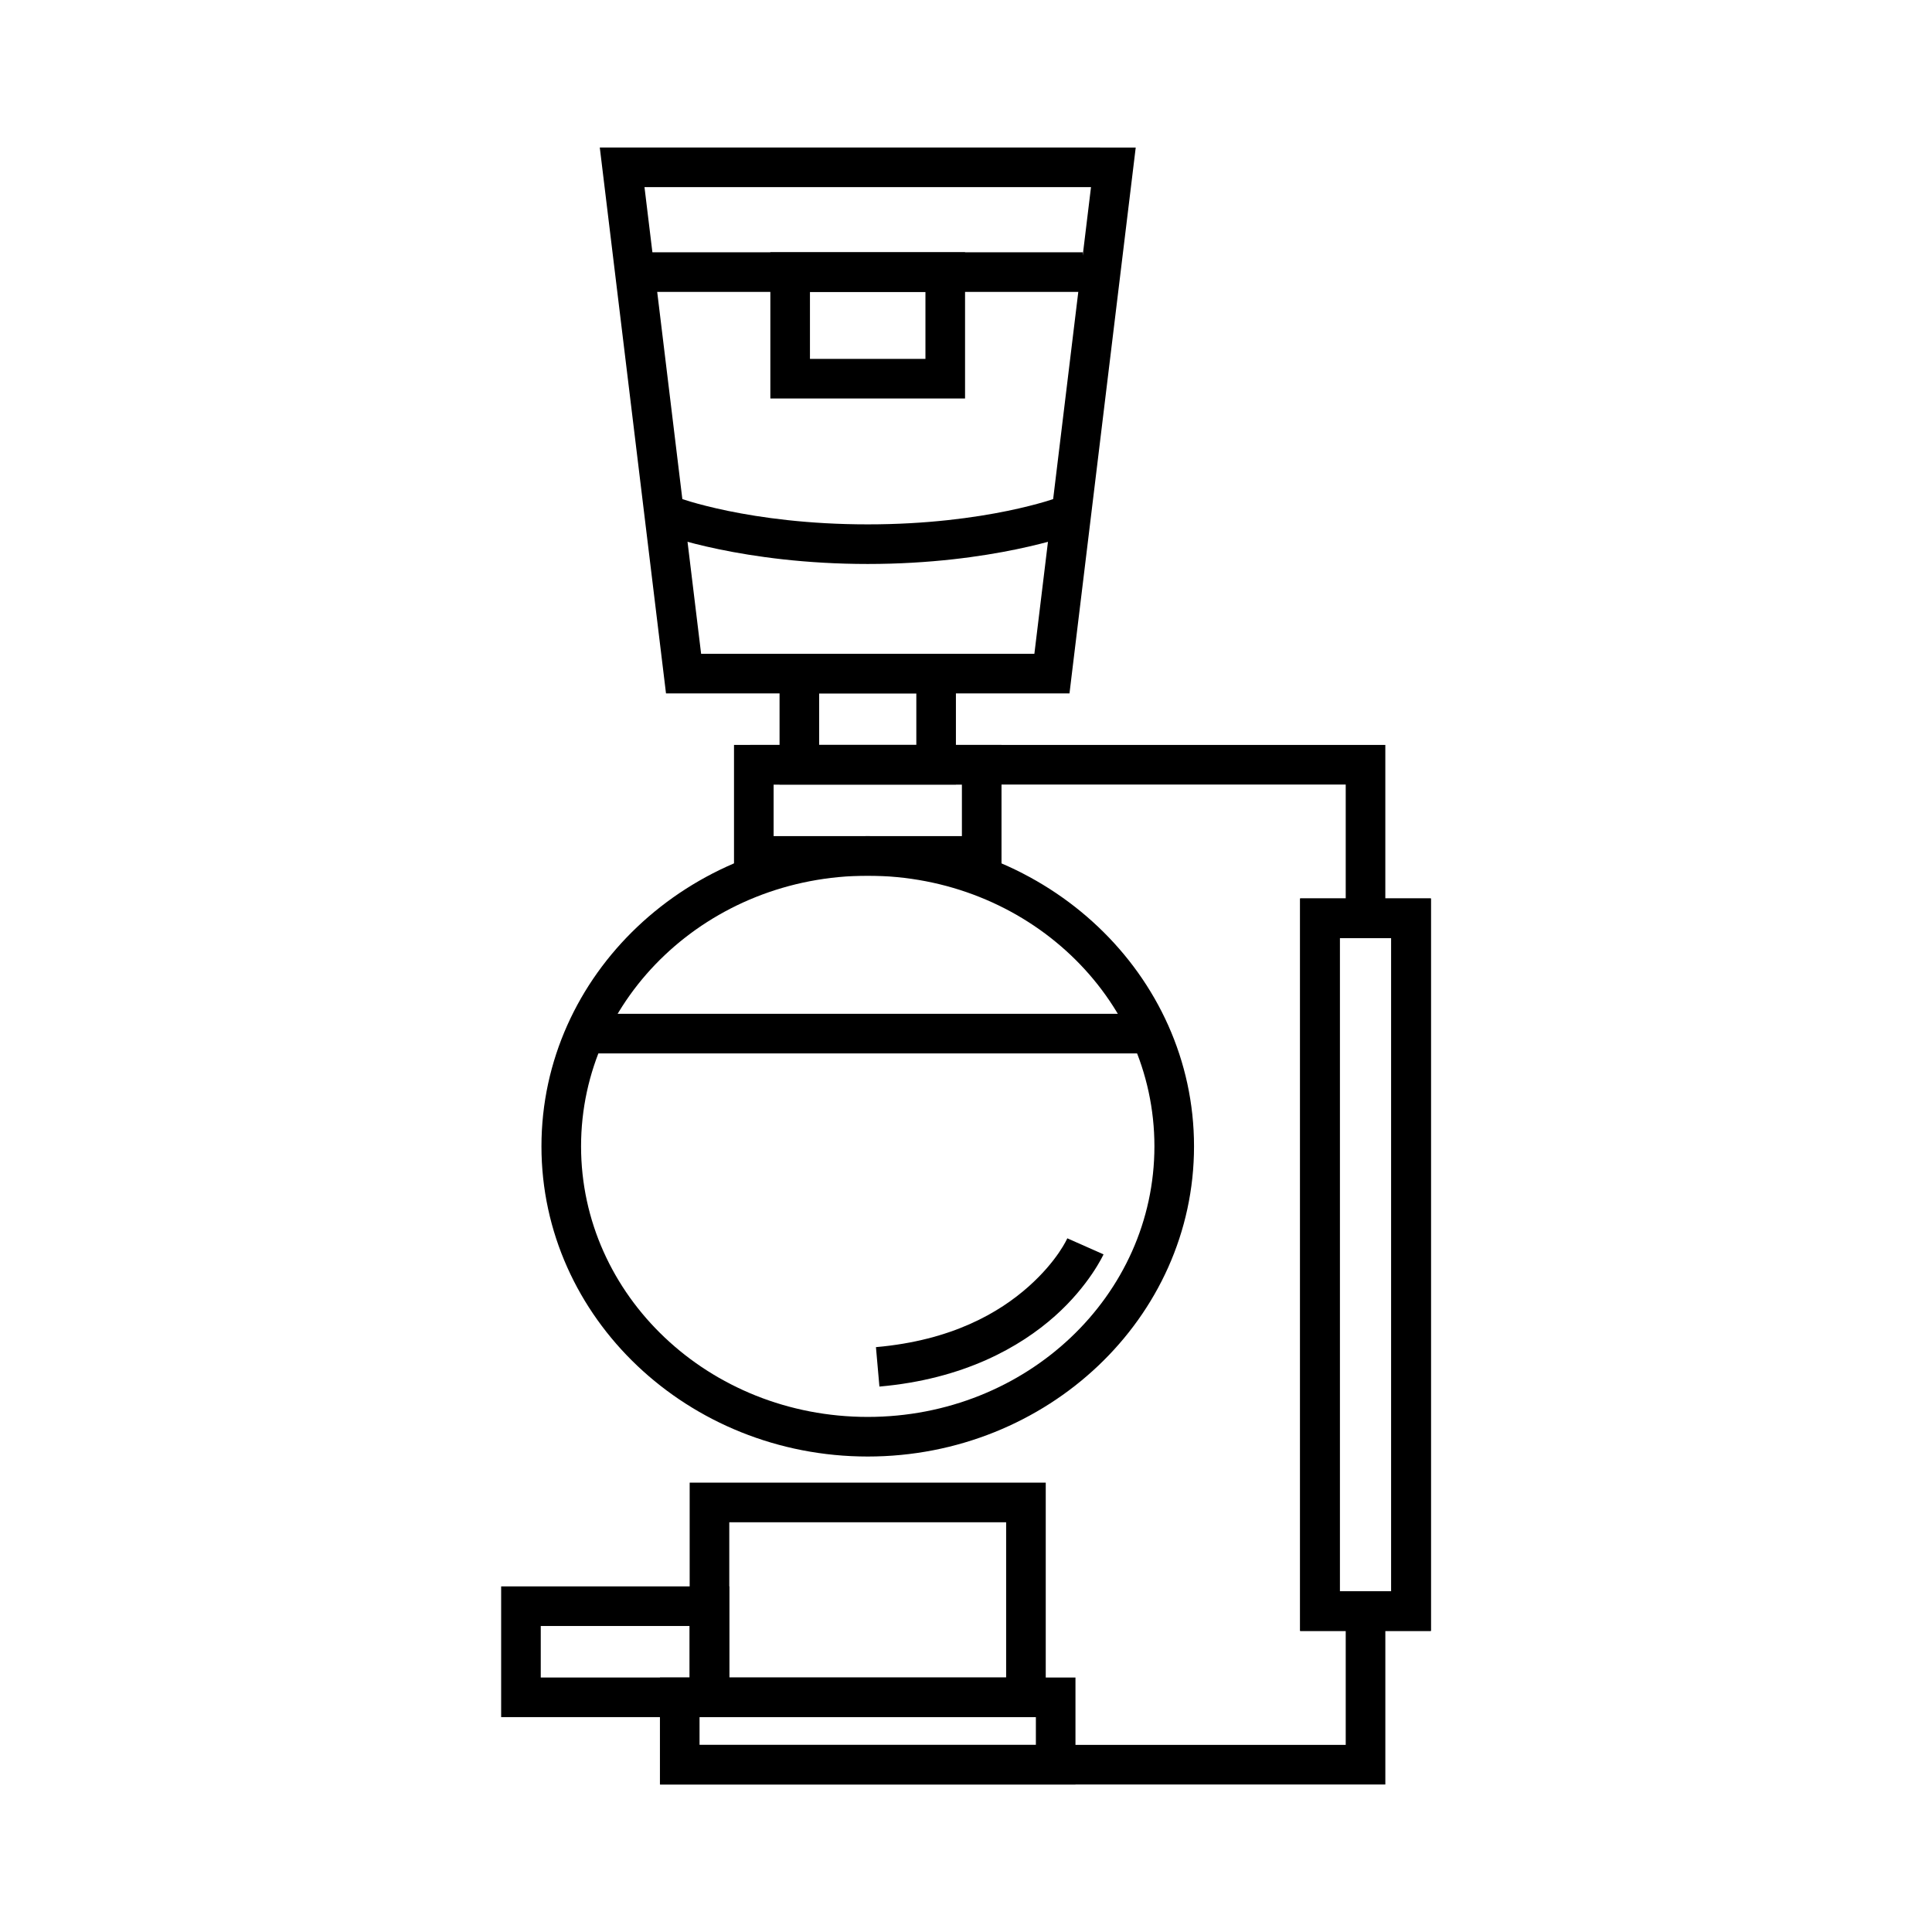
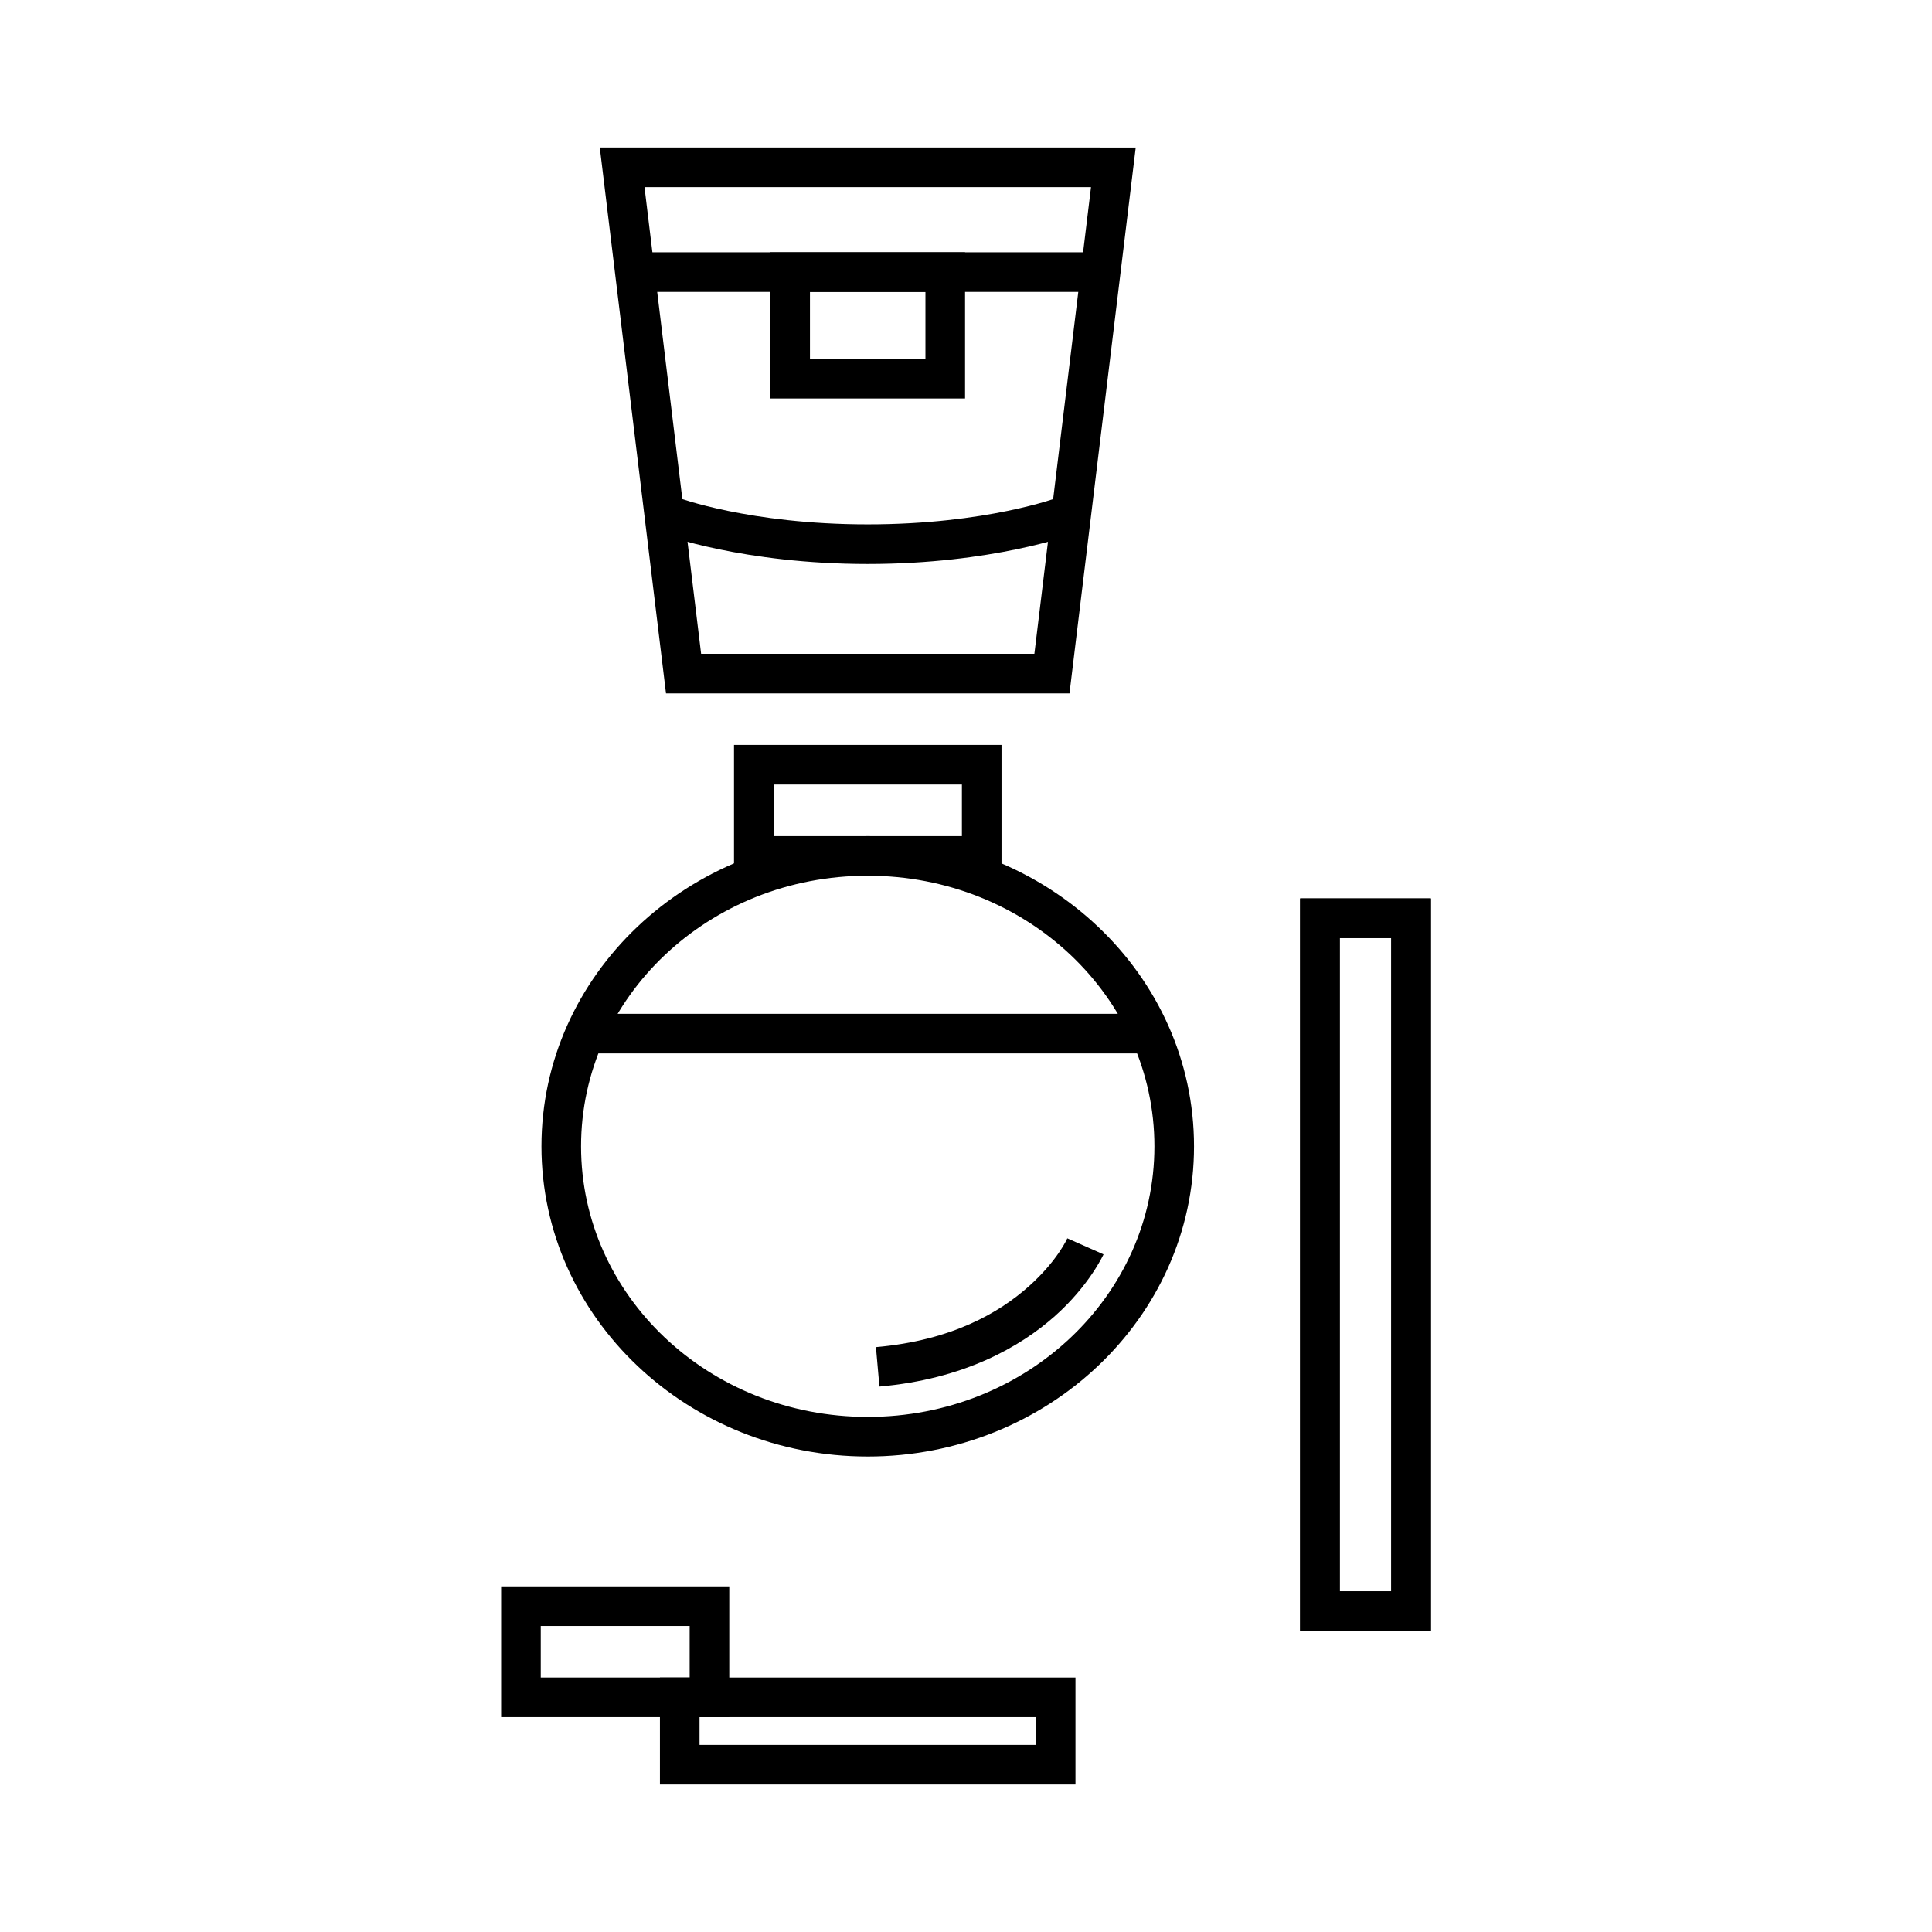
<svg xmlns="http://www.w3.org/2000/svg" fill="#000000" width="800px" height="800px" version="1.1" viewBox="144 144 512 512">
  <g>
-     <path d="m342.78 341.41v10.496h157.85v34.605h10.496v-45.102zm157.85 232.47v32.535h-181.67v10.496h192.17v-43.031z" />
    <path d="m488.55 382.1v194.11h34.645v-194.11zm10.496 10.496h13.652v173.12h-13.652z" />
    <path d="m276.81 564.41v34.645h60.453v-34.645zm10.496 10.496h39.461v13.652h-39.461z" />
    <path d="m348.15 210.86v38.742h51.598v-38.746h-51.598zm10.496 10.496h30.605v17.754h-30.605z" />
    <path d="m302.95 183.09 17.547 144.67h106.93l0.555-4.613 16.996-140.05zm11.848 10.496h118.33l-15.008 123.68h-88.316l-15.008-123.68z" />
    <path d="m315.08 210.86v10.496h115.87v-10.496z" />
    <path d="m323.53 275.83-3.691 9.82s21.039 7.809 54.121 7.809c33.082 0 54.102-7.809 54.102-7.809l-3.668-9.82s-18.969 7.133-50.43 7.133c-31.461 0-50.43-7.133-50.43-7.133z" />
-     <path d="m326.77 536.92v62.133h94.363v-62.137h-94.363zm10.496 10.496h73.371v41.145h-73.371z" />
    <path d="m318.89 588.56v28.352h110.12v-28.352zm10.496 10.496h89.133v7.359h-89.133z" />
-     <path d="m350.59 317.26v34.645h46.738v-34.645zm10.496 10.496h25.75v13.652h-25.75z" />
    <path d="m338.52 341.41v34.664h70.891v-34.664zm10.496 10.496h49.898v13.672h-49.898z" />
    <path d="m373.96 365.58c-47.543 0-86.469 36.707-86.469 82.207 0 45.496 38.926 82.207 86.469 82.207 47.543 0 86.469-36.707 86.469-82.207 0-45.496-38.926-82.207-86.469-82.207zm0 10.496c42.168 0 75.973 32.199 75.973 71.711 0 39.512-33.809 71.711-75.973 71.711-42.168 0-75.973-32.199-75.973-71.711 0-39.512 33.809-71.711 75.973-71.711z" />
    <path d="m297.5 412.67v10.496h152.93v-10.496z" />
    <path d="m426.85 472.16s-2.559 5.93-10.27 12.793c-7.711 6.863-20.293 14.289-40.445 16.051l0.922 10.453c22.359-1.957 37.309-10.5 46.496-18.676 9.184-8.176 12.895-16.359 12.895-16.359l-9.598-4.258z" />
    <path d="m488.55 382.1v194.11h34.645v-194.11zm10.496 10.496h13.652v173.12h-13.652z" />
  </g>
</svg>